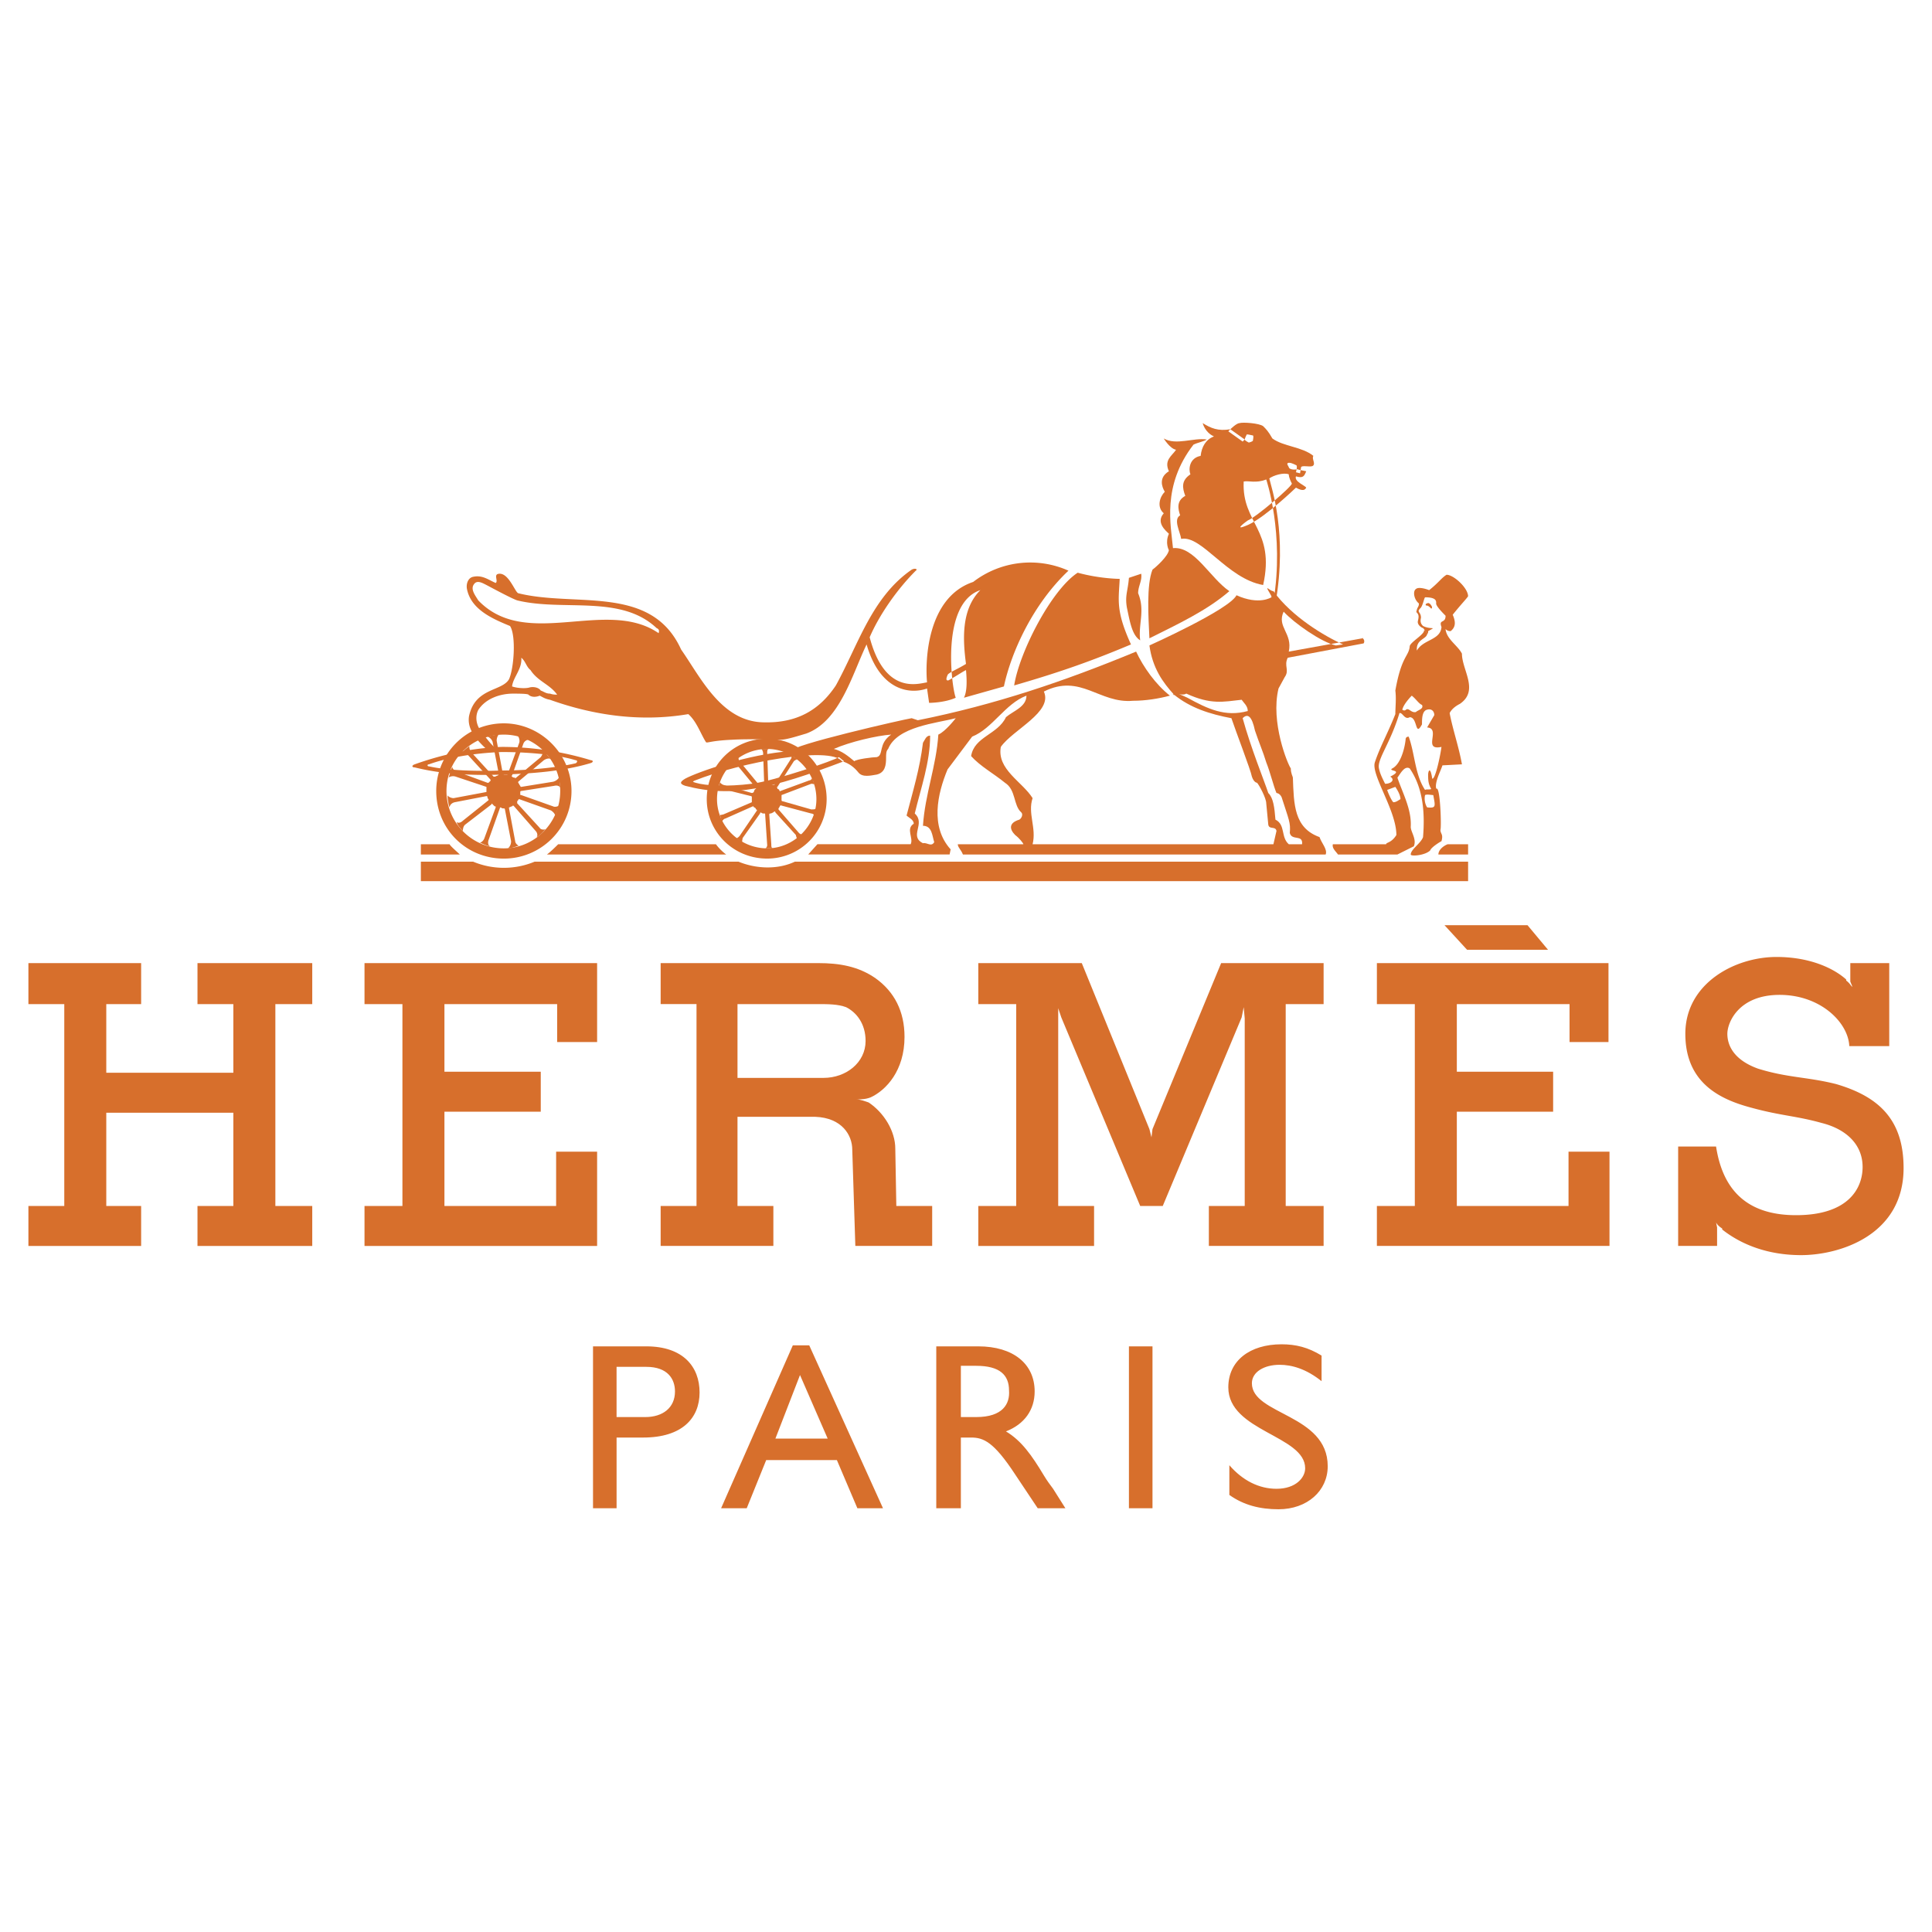
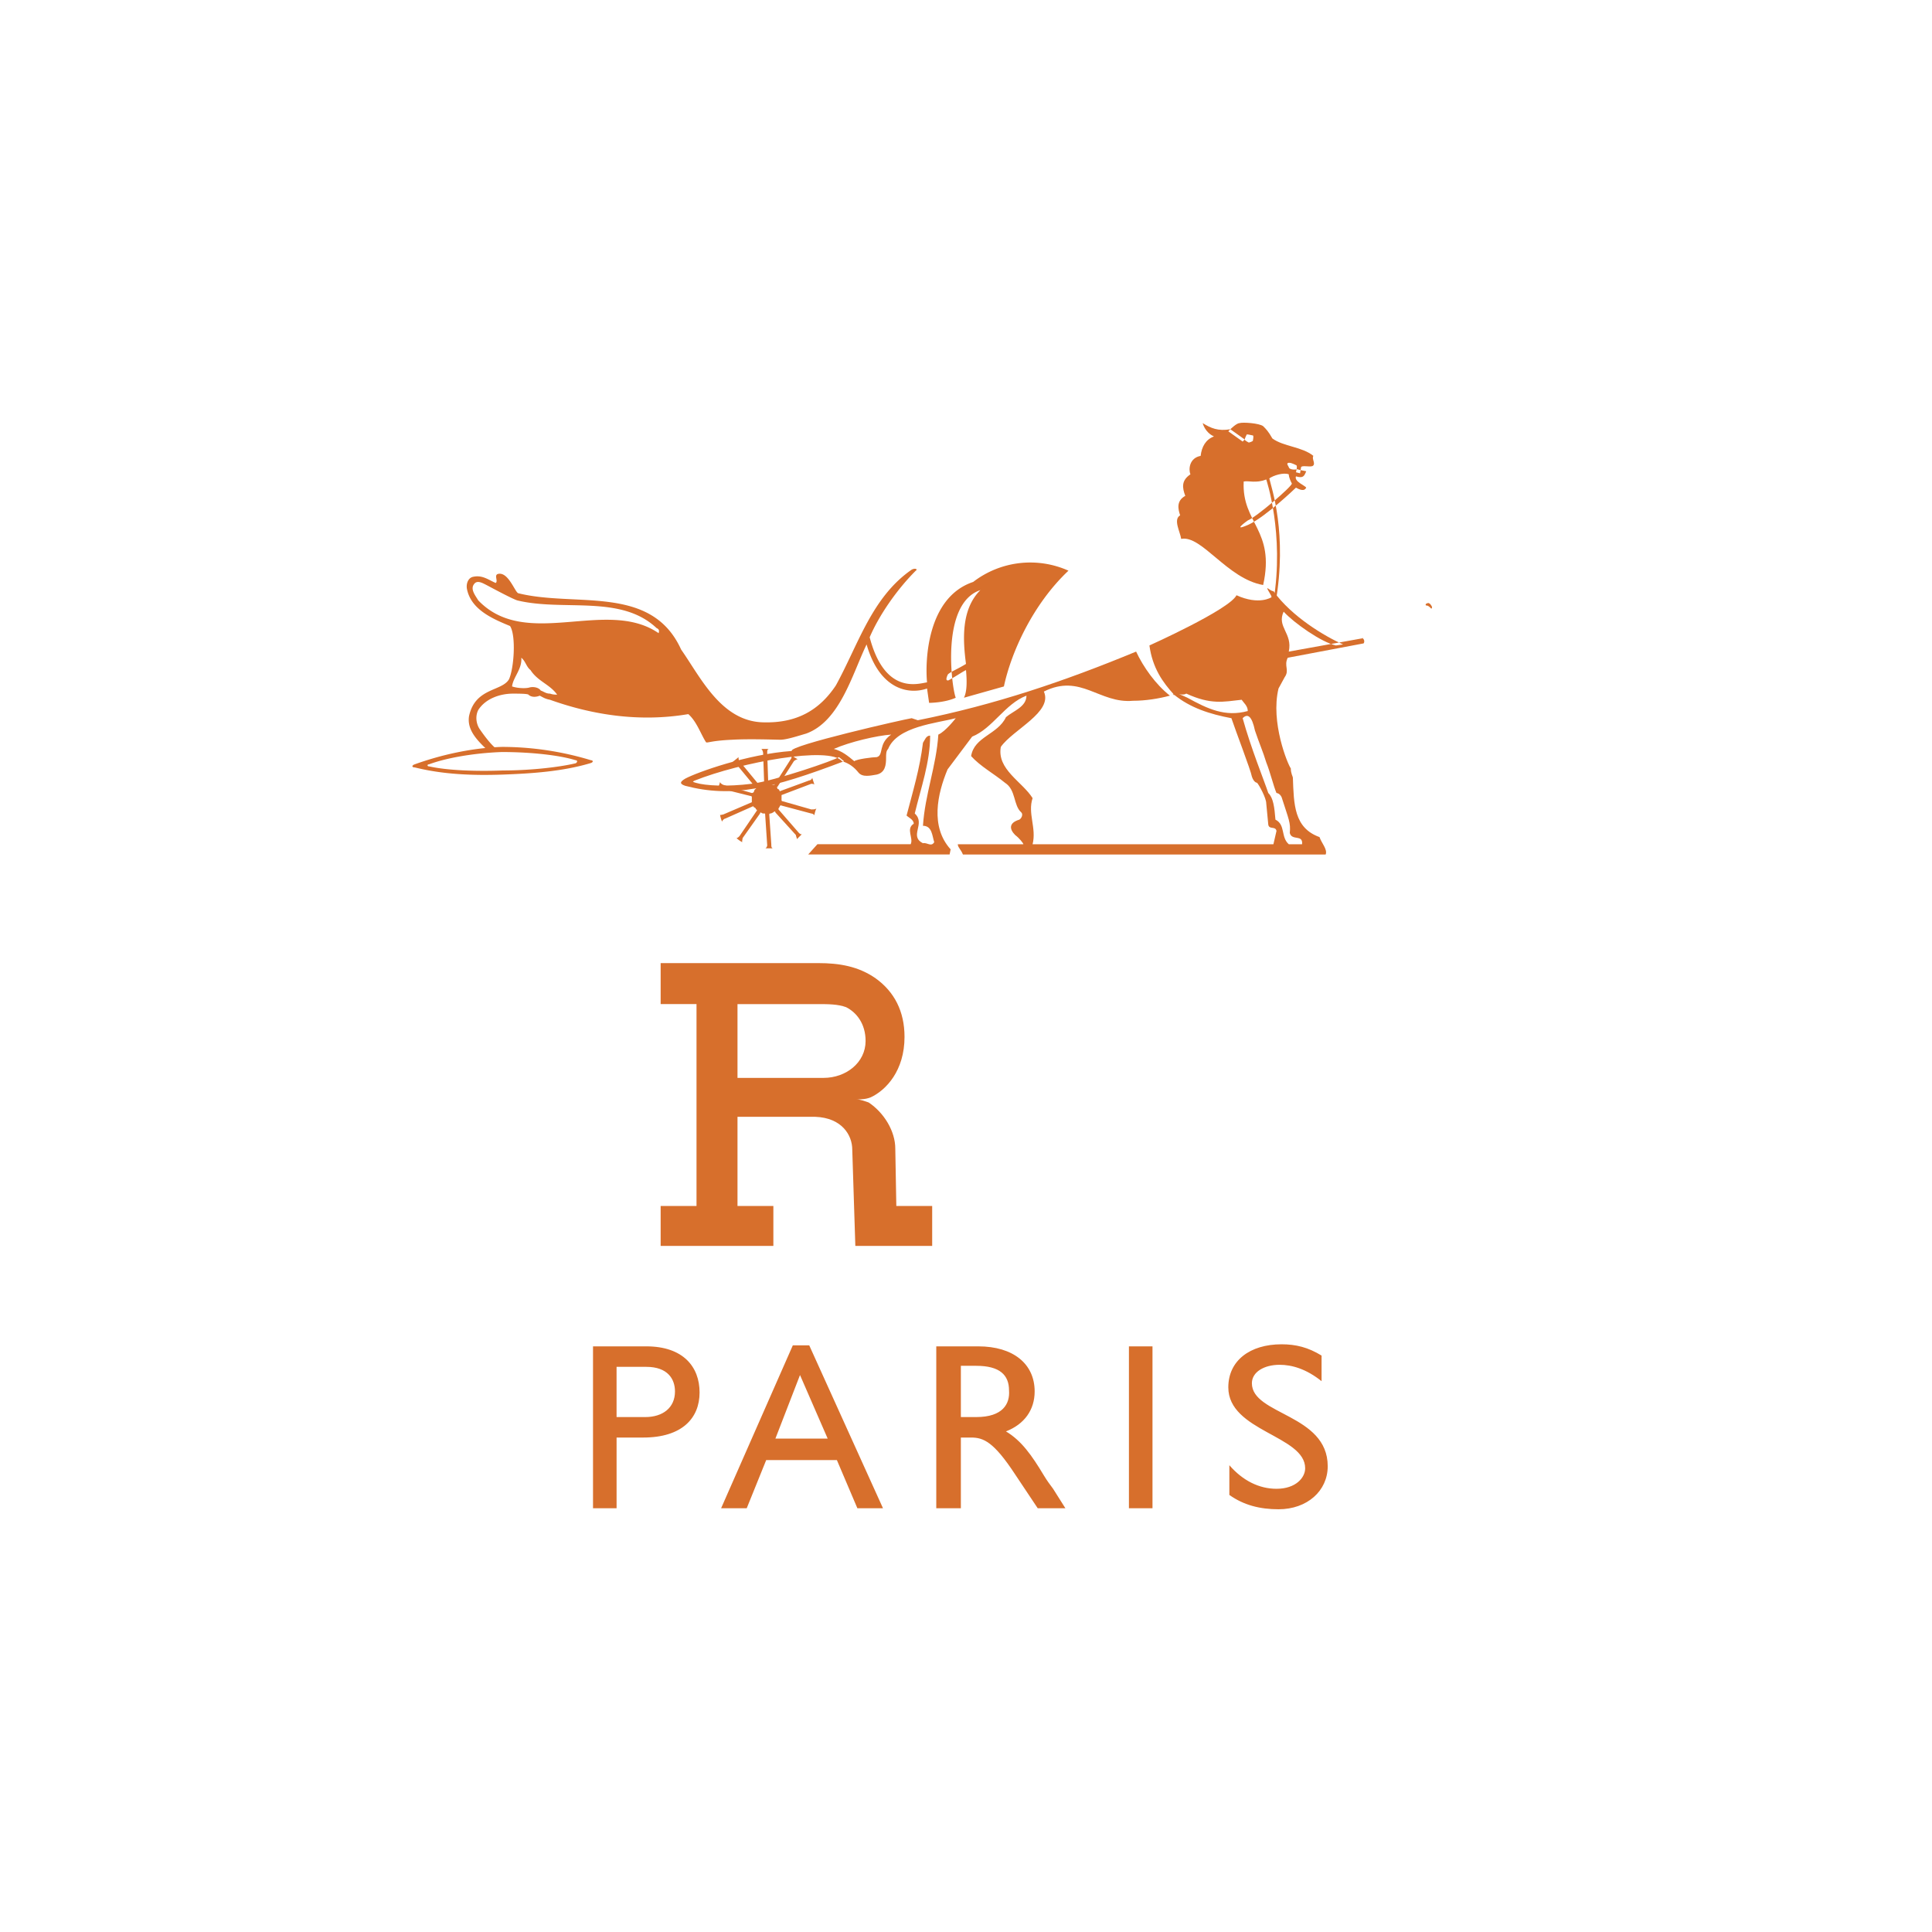
<svg xmlns="http://www.w3.org/2000/svg" width="2500" height="2500" viewBox="0 0 192.756 192.756">
  <g fill-rule="evenodd" clip-rule="evenodd">
    <path fill="#fff" d="M0 0h192.756v192.756H0V0z" />
-     <path fill="#d76f2c" d="M2.834 96.09h11.247v4.09h-3.477v6.849h12.677v-6.849h-3.578v-4.09h11.45v4.09h-3.68v20.14h3.68v3.987h-11.45v-3.987h3.578v-9.304H10.604v9.304h3.477v3.987H2.834v-3.987h3.579v-20.14H2.834v-4.09zM137.373 96.09h23.106v7.873h-3.885v-3.783h-11.246v6.748h9.609v3.986h-9.609v9.406h11.144v-5.418h4.088v9.405h-23.207v-3.987h3.783v-20.14h-3.783v-4.09zM36.367 96.09h23.207v7.873h-3.987v-3.783H44.341v6.748h9.61v3.986h-9.61v9.406h11.144v-5.418h4.089v9.405H36.367v-3.987h3.783v-20.14h-3.783v-4.09zM144.121 92.308h8.281l2.045 2.453h-8.076l-2.25-2.453zM183.174 108.154c-2.863-.717-4.805-.613-7.77-1.533-2.557-.92-3.066-2.455-3.066-3.477 0-1.125 1.123-3.885 5.213-3.885s6.85 2.76 6.953 5.111h3.986v-8.28h-3.885v1.842l.205.51v.104-.104c-.104 0-.205-.307-.615-.613v-.102c-1.123-1.023-3.475-2.25-6.951-2.25-4.191 0-9.098 2.658-9.098 7.667 0 4.908 3.475 6.543 6.543 7.361 2.965.818 4.498.818 7.053 1.533 2.453.613 4.09 2.146 4.09 4.396 0 2.045-1.328 4.805-6.645 4.805-5.215 0-7.361-2.863-7.975-6.85h-3.783v9.916h3.885v-1.84l-.102-.512s.102.307.613.613v.104c1.941 1.533 4.6 2.555 7.871 2.555 3.783 0 10.225-1.941 10.225-8.689.001-4.905-2.556-7.155-6.747-8.382zM128.275 120.32v-20.14h3.782v-4.09h-10.223l-6.85 16.562-.101.819-.205-.819-6.748-16.562H97.605v4.09h3.782v20.14h-3.782v3.987h11.551v-3.987h-3.578V100.588l.309.922 7.871 18.81h2.25l7.871-18.81.205-1.024.102 1.125v18.709h-3.579v3.987h11.45v-3.987h-3.782zM45.875 85.254H41.99v-1.022h2.863c.102.204.715.715 1.022 1.022zM143.508 85.254c0-.409.408-.818.92-1.022h2.045v1.022h-2.965zM79.305 85.969c-1.738.818-3.885.716-5.623 0H53.338a7.973 7.973 0 0 1-6.134 0H41.99v1.942h104.483v-1.942H79.305zM54.565 85.254c.307-.205 1.022-.92 1.124-1.022h15.744c.204.307.716.818 1.022 1.022h-17.89zM76.545 84.64c2.658 0 4.907-2.249 4.907-4.907 0-2.76-2.249-5.01-4.907-5.01a5.018 5.018 0 0 0-5.009 5.01c0 2.658 2.249 4.907 5.009 4.907v1.022c-3.374 0-6.032-2.658-6.032-5.929 0-3.374 2.658-6.032 6.032-6.032 3.271 0 5.929 2.658 5.929 6.032a5.933 5.933 0 0 1-5.929 5.929V84.64zM57.018 78.916c0-3.681-3.067-6.748-6.747-6.748-3.783 0-6.748 3.067-6.748 6.748 0 3.783 2.965 6.747 6.748 6.747 3.68 0 6.747-2.965 6.747-6.747h-1.125c0 3.169-2.556 5.725-5.623 5.725a5.716 5.716 0 0 1-5.725-5.725c0-3.169 2.556-5.623 5.725-5.623a5.607 5.607 0 0 1 5.623 5.623h1.125z" />
    <path d="M79.714 83.107l-2.044-2.352v-.102c.103-.102.103-.205.204-.307l3.067.818c.102 0 .307.102.307.204 0-.102.103-.511.204-.715-.102.102-.307.102-.511.102l-2.862-.817c-.103 0-.103-.103-.103-.103v-.512l2.965-1.125s.307 0 .307.102c0-.102-.205-.613-.205-.715 0 .102-.205.307-.307.307l.205-.103-3.067 1.125c0 .102 0 0-.102 0a.22.22 0 0 0-.205-.205c0-.103-.102-.205 0-.205l1.636-2.556c.103-.102.307-.205.409-.205-.103 0-.511-.307-.716-.409.103 0 .103.307 0 .409l-1.636 2.556h-.204s-.205-.102-.307-.102c0 0-.103 0-.103-.103l-.102-2.964c0-.205 0-.409.205-.409h-.818c.103 0 .205.307.205.409l.103 2.964c0 .103-.103.103-.103.103s-.205.102-.307.205c0 0-.102 0-.102-.103l-1.942-2.351c-.103-.102-.103-.307-.103-.409-.102.103-.511.409-.613.511.102 0 .307.103.409.205l1.942 2.351v.103c-.103 0-.205.205-.205.307 0 0-.102.102-.205.102l-2.862-.818c-.205-.102-.307-.205-.307-.307 0 .102-.205.613-.205.716 0 0 .307-.103.409 0l2.862.716c.103 0 .103.102.103.102v.511l-2.862 1.227c-.103 0-.307.102-.307 0 0 .102.102.511.204.716 0-.103.205-.307.307-.307l2.761-1.227c.102 0 .102.103.102.103.102 0 .205.102.205.204.102 0 .102.103.102.103l-1.738 2.556c-.103.103-.205.204-.307.204.102.103.511.409.613.409-.103 0 0-.307 0-.409l1.738-2.453c0-.103.102-.103.102-.103.103.103.205.103.307.103.102 0 .102 0 .102.102l.205 3.067c0 .103-.103.307-.205.307h.818c-.205 0-.205-.204-.205-.409l-.204-2.965c0-.102.102-.102.102-.102.102 0 .307-.103.409-.205 0 0 .103 0 .103.102l2.044 2.25c0 .102.102.306.102.409l.511-.511c-.101.103-.305-.102-.305-.102zM50.066 75.03c2.862 0 5.725.307 7.361.818.204 0 .204.204 0 .307-1.738.409-4.601.715-7.259.715-2.658.103-5.521 0-7.361-.409-.204 0-.204-.205 0-.205 1.637-.612 4.397-1.123 7.259-1.226v-.511c-3.067.103-6.134.818-8.69 1.738-.307.102-.307.307 0 .307 2.863.716 5.828.818 8.792.716 2.863-.103 5.93-.307 8.69-1.125.409-.103.307-.307.102-.307a30.61 30.61 0 0 0-8.894-1.33v.512z" fill="#d76f2c" />
    <path d="M80.43 73.19c-.716.205-1.943.613-2.556.613-.511 0-3.066-.102-4.805 0-2.352.102-2.556.409-2.658.205-.511-.818-.92-2.045-1.738-2.761-4.805.818-9.508.103-13.801-1.431v-.614c.307.103.511.103.715.103-.715-1.022-1.942-1.33-2.658-2.454-.409-.307-.511-.92-.92-1.227.102 1.125-.818 1.943-.92 2.862.613.205 1.431.205 1.738.103.409-.103.92 0 1.125.307.307.102.511.307.92.307v.614c-.512-.103-.613-.205-1.022-.409-.511.205-.92.102-1.125-.102-.103-.103-1.125-.103-1.534-.103-1.329 0-2.76.511-3.476 1.636-.307.613-.205 1.329.102 1.84.205.307 1.125 1.636 1.738 2.044l-.818.205c-1.227-1.125-2.147-2.147-1.942-3.476.614-2.862 3.271-2.454 3.987-3.68.511-1.125.715-4.396.102-5.316-1.738-.716-3.884-1.636-4.294-3.681-.102-.511.103-1.125.614-1.227.919-.204 1.533.307 2.249.614.307-.205-.307-.92.409-.92.92 0 1.533 1.84 1.84 1.943l-.102.715c-.613-.204-2.863-1.431-3.067-1.533-.409-.205-.92-.512-1.227-.103-.409.511.103 1.125.409 1.636 4.805 5.009 12.779-.307 17.993 3.271.102-.307 0-.409-.205-.511-3.578-3.373-9.303-1.635-13.903-2.76l.102-.715c5.725 1.431 13.291-.92 16.255 5.623 1.942 2.761 3.987 7.156 8.178 7.259 3.374.102 5.623-1.227 7.259-3.681 2.249-4.089 3.578-8.792 7.565-11.552.409-.205.613 0 .409.102-1.942 1.942-3.681 4.499-4.601 6.646 1.533 5.827 4.907 4.6 5.725 4.498-.205-2.147 0-8.485 4.601-10.019a9.334 9.334 0 0 1 9.508-1.125c-3.578 3.374-5.725 8.179-6.441 11.552l-3.987 1.125c.307-.614.307-1.636.205-2.76-.409.204-.818.511-1.738 1.022-.409.102-.103-.511-.103-.511 0-.204 1.022-.613 1.84-1.124-.307-2.352-.511-5.419 1.431-7.361-3.986 1.329-2.862 9.712-2.453 10.735-1.125.511-2.658.511-2.658.511l-.205-1.432c-1.738.614-4.703.205-6.032-4.396-1.43 2.964-2.657 7.666-6.03 8.893zM142.793 60.718c-.205-.205-.309-.307-.512-.307-.104-.102 0-.205.102-.205.102-.102.307 0 .41.205.102.102.102.307 0 .307z" fill="#d76f2c" />
-     <path d="M51.293 80.449l2.146 2.454c.205.205.205.511.103.614.307-.103.716-.614.92-.818-.103.102-.511.102-.613-.103L51.6 80.142v-.204l.102-.103c0-.102.102-.102.102-.102l3.169 1.125c.307.204.409.409.409.511.103-.204.307-.817.409-1.022-.103.103-.409.205-.613.103l-3.169-1.125c-.102 0-.102 0-.102-.102v-.205c0-.102.102-.102.102-.102l3.271-.511c.409-.103.613.102.613.204 0-.204-.102-.92-.102-1.125 0 .103-.205.409-.613.511l-3.169.511c-.102 0-.102-.102-.102-.102-.103-.103-.103-.205-.205-.307v-.102l2.556-2.146c.307-.205.613-.205.715-.103-.204-.205-.613-.716-.817-.92.103.102 0 .409-.205.715l-2.454 2.045c-.103.102-.103.102-.103 0-.102 0-.204 0-.306-.103 0 0-.102-.102 0-.102l1.125-3.169a.616.616 0 0 1 .511-.409c-.205-.102-.92-.409-1.125-.409.102 0 .307.409.204.715l-1.125 3.067c0 .103-.102.103-.102.103h-.307l-.103-.103-.613-3.271c0-.409.205-.613.205-.613-.205 0-.818.103-1.125.205.102 0 .409.205.511.511l.614 3.169c0 .103 0 .103-.103.205-.102 0-.204.102-.307.102h-.102L47 75.03c-.205-.307-.205-.613-.102-.613-.205.102-.716.511-.818.716.103 0 .409 0 .614.204l2.249 2.454v.103l-.205.204h-.102l-3.067-1.124c-.307-.103-.511-.409-.409-.511-.205.307-.307.92-.409 1.125.102-.103.409-.205.715-.103l3.067 1.022v.511l-3.271.613c-.307 0-.613-.204-.613-.307 0 .307.103 1.022.205 1.227 0-.103.102-.409.511-.511l3.169-.613s.103 0 .103.102 0 .102.102.205v.102l-2.556 2.044c-.307.307-.614.205-.614.103 0 .307.511.818.614.92 0-.102 0-.409.205-.613l2.658-2.044c0-.103 0-.103.102 0l.205.204c.103 0 .103 0 .103.103l-1.125 3.066c-.103.307-.409.512-.511.409.205.103.818.409 1.125.409-.205 0-.307-.307-.205-.613l1.125-3.169s0-.102.103-.102c.102.102.204.102.307.102 0 0 .102 0 .102.102l.614 3.169c0 .409-.205.613-.307.715.307 0 .92-.204 1.125-.307-.102.103-.409-.204-.409-.409l-.613-3.271v-.102c.102 0 .205-.103.307-.103.097-.103.097-.103.199 0zM141.361 61.126c-.104-.102 0-.204 0-.307.102-.307.203-.307.203-.613-.51-.409-.613-1.227-.307-1.431.307-.307 1.33.102 1.33.102.92-.715 1.227-1.227 1.738-1.533.715 0 2.146 1.329 2.146 2.147-.205.307-.717.818-1.533 1.84.307.715.307 1.227-.205 1.636-.102 0-.307 0-.512-.205.104 1.022 1.227 1.635 1.637 2.454 0 1.636 1.738 3.68-.205 5.009-.408.205-.818.511-1.021.92.307 1.636.92 3.374 1.227 5.112l-1.943.102c-.203.614-.816 1.738-.613 2.352 0 0-.102-.103.104 0 .307.409.408 3.783.307 4.089 0 .409.307.409.102 1.125-.205.102-1.021.613-1.125.92-.512.511-1.941.614-1.941.409 0-.511 1.021-1.125 1.227-1.738.203-2.454 0-4.908-1.33-6.85-.51-.307-.92.511-1.227.92.512 1.533 1.432 3.169 1.33 4.907 0 .511.613 1.227.307 1.942l-1.637.818h-5.93c-.203-.307-.613-.614-.51-1.022h5.314c0-.205.512-.102 1.023-.92 0-2.454-2.557-6.032-2.146-7.259.51-1.534 1.227-2.76 2.043-4.805l.41-.102c-.92 3.067-2.25 4.601-2.045 5.521.102.511.307.92.613 1.533l.205.613c.102.307.408 1.022.613 1.227.307 0 .512-.205.715-.307 0-.409-.307-.92-.512-1.227l-.816.307-.205-.613c.613 0 1.021-.409.512-.716 1.432-.715-.307-.511.203-.817.818-.409 1.229-1.943 1.33-2.863 0-.205.102-.307.307-.307.613 1.636.613 3.783 1.635 5.316v.511c-.102.409 0 .92.205 1.227.92.102.818-.103.613-1.227-.203 0-.613-.102-.818 0v-.511c.104-.102.512 0 .615-.102-.309-.511-.309-.92-.309-1.431 0-.307.205-.92.41.409.307.102.818-2.352.92-3.169-1.943.409 0-1.84-1.432-1.942l.717-1.227c0-.409-.307-.716-.818-.511l-.41-.512c-.307-.102-.613-.613-1.021-.92-.307.307-.818.92-.92 1.329-.102.103.205.204.307.103.307-.307.512.306 1.021.204.205-.204.818-.307.613-.716l.41.512c-.41.204-.41.919-.41 1.431-.715 1.329-.408-.715-1.227-.715-.51.307-.715-.511-1.021-.409l-.41.102c0-.715.104-1.533 0-2.351.615-3.476 1.33-3.374 1.432-4.396 0-.409 1.533-1.227 1.432-1.636.102 0 .307.307.307.409-.102.511-1.125.511-1.021 1.635.613-1.125 2.352-1.022 2.453-2.351-.307-.818.408-.307.408-1.125-.203-.205-.816-.818-.92-1.125-.102-.103.307-.716-1.125-.716-.102.103-.203.716-.408 1.022-.102.103-.307.307-.205.409 0 .102.205.204.205.613-.102.409 0 .614.205.818.818.409 1.432 0 .51.512 0 .102 0 .204-.102.307 0-.103-.307-.511-.408-.614-.104 0-.613-.307-.512-.715.099-.408.099-.612-.104-.818zM113.859 57.242c.104.716-.307 1.227-.307 1.943.717 1.738 0 3.067.205 4.703-.818-.511-1.021-1.84-1.328-3.271-.205-1.227.102-1.636.203-2.965l1.227-.41zM111.713 57.753c-.102 2.146-.408 3.169 1.125 6.543-3.885 1.635-7.055 2.76-11.654 4.089.51-3.271 3.68-9.508 6.338-11.246 2.249.614 4.191.614 4.191.614z" fill="#d76f2c" />
    <path d="M101.693 81.778c-1.021.307-1.021.92-.408 1.534.408.306.818.818.818.92H95.56c0 .307.307.511.511 1.022h36.19c.205-.511-.408-1.125-.613-1.738-2.557-.92-2.557-3.271-2.658-5.93 0-.103-.205-.409-.205-.92-.307-.409-2.043-4.601-1.227-7.975l.613-1.124c.512-.716-.102-1.125.307-1.943l7.566-1.431c.102-.103.102-.409-.102-.511 0-.102.102 0 0 0l-7.361 1.329c.408-1.84-1.227-2.454-.512-3.987 1.021 1.124 3.783 3.066 5.215 3.373l.716-.101c-1.84-.818-5.111-2.761-6.951-5.316-.205 0-.41-.205-.613-.307 0 .204.51.818.408.92 0 0-1.227.818-3.477-.205-.715 1.431-8.689 5.009-8.689 5.009.307 2.25 1.33 3.681 2.453 4.908.104.204-.307-.205 0 0 1.637 1.329 3.578 1.942 5.727 2.351.408 1.227 1.941 5.214 2.043 5.827.205.613.512.613.512.613.205.205.92 1.534.92 2.045l.205 2.147c.102.511.715.102.818.613l-.307 1.329h1.533c-.818-.715-.307-1.942-1.33-2.454-.102-1.227-.203-2.147-.715-2.658-.408-1.227-1.738-4.498-2.557-7.463l.512-.716c-2.25.614-3.986-.204-6.031-1.329-1.533-.716-.613-.103-.104-.409 2.455 1.125 3.682.818 5.521.614.205.307.613.613.613 1.124l-.512.716c.512-.511.92-.205 1.227 1.227.41 1.227.818 2.146 1.125 3.169.41 1.022.717 2.352 1.023 3.067 0 0 .307 0 .51.409.717 2.249.92 2.556.818 3.578.205.818 1.33.103 1.227 1.125h-26.887c.408-1.636-.512-3.067 0-4.601-1.023-1.636-3.578-2.862-3.17-5.112 1.227-1.738 5.215-3.476 4.295-5.521 3.68-1.84 5.52 1.227 8.895.92 1.227 0 2.555-.205 3.68-.511-1.432-1.125-2.658-2.862-3.373-4.396-7.156 2.964-14.109 5.316-21.777 6.85l-.613-.205c-.715.102-12.37 2.76-11.961 3.271-4.396.307-9.508 2.147-10.632 2.76-.511.307-.614.511 0 .716 4.703 1.227 8.587.307 15.846-2.454l-.511-.409c-.409.307-6.338 2.352-8.69 2.658-2.454.307-4.601.205-5.623-.103-.307-.102-.307-.102-.103-.204 4.601-1.84 13.495-3.476 14.722-1.942.715.205 1.227.613 1.636 1.125s1.227.307 1.84.205c.817-.205.92-.92.92-1.636l-.92-.103c-.409 0-2.045.205-2.249.409-.613-.511-1.227-1.022-2.045-1.227 1.636-.715 4.294-1.329 5.725-1.431-1.329.92-.715 2.044-1.431 2.249l.92.103c0-.409 0-.716.205-.92.92-2.249 4.805-2.556 6.747-3.067 0 0-1.022 1.329-1.738 1.636-.204 3.169-1.329 5.93-1.534 9.099.92 0 .92 1.022 1.125 1.636-.307.511-.716 0-1.125.103-1.431-.716.307-1.942-.818-2.965.614-2.556 1.534-5.112 1.534-7.77-.409 0-.511.409-.716.715-.307 2.556-1.022 4.907-1.635 7.258.204.205.716.409.716.818-.818.511 0 1.431-.307 2.044h-9.303l-.92 1.022h14.108l.102-.511c-2.044-2.249-1.329-5.521-.307-7.974l2.454-3.271c2.045-.818 3.272-3.271 5.418-4.089 0 1.125-1.33 1.533-2.045 2.147-.818 1.738-3.17 1.942-3.476 3.885.919 1.022 2.25 1.738 3.375 2.658 1.123.716.816 2.249 1.635 2.965.206.207 0 .616-.205.718z" fill="#d76f2c" />
-     <path d="M117.336 44.872c-.408.613-1.227 1.022-.715 2.147-1.023.614-.717 1.534-.41 2.045-.512.511-.818 1.534-.102 2.147-.818.92.205 1.738.512 2.044-.41.92 0 1.636 0 1.636-.104.613-1.229 1.636-1.637 1.942-.613 1.534-.408 4.703-.307 6.85 2.863-1.431 5.725-2.76 7.975-4.703-1.943-1.329-3.477-4.498-5.623-4.294-.205-2.249-1.125-6.236 2.045-10.325.408-.205 1.021-.307 1.328-.512-1.328-.204-3.066.613-4.293-.102 0 .001.614 1.023 1.227 1.125z" fill="#d76f2c" />
    <path d="M124.186 43.849c0 .103.408.307.408.307s.41-.102.41-.204.102-.409 0-.511c-.104 0-.41-.102-.613-.102 0-.001-.205.409-.205.51l-.205.205-1.432-1.022.205-.205s.613-.614.92-.614c.307-.102 1.943 0 2.352.307.307.307.512.511.92 1.227 1.125.817 2.965.817 4.09 1.737-.205.307.307.818-.102 1.022-.307.103-1.023-.102-1.125.103l-.102.613-.41-.103s.205-.715 0-.715c-.205-.102-.613-.307-.818-.205-.102.103 0 .205.104.409 0 .204.51.307.818.204l.408.103.512.102c-.205.511-.307.715-1.023.511-.205.511.92.92 1.023 1.125-.104.205-.307.409-1.023 0 0 0-2.965 2.863-4.703 3.681-1.84.818-.102-.409-.102-.409.818-.307 4.396-3.374 4.396-3.68-.104-.205-.307-.613-.307-.92-.512-.205-1.533.102-1.943.408.205.92 1.84 5.521.613 12.473l-.203-.204c1.123-6.748-.717-12.166-.717-12.166-1.021.409-1.738.103-2.248.205-.205 4.191 3.168 4.805 1.941 10.326-3.578-.613-6.133-5.01-8.178-4.601-.104-.716-.818-1.942-.104-2.352-.203-.613-.408-1.431.512-1.942-.307-.818-.408-1.533.512-2.146-.205-.512-.104-1.636 1.021-1.841.104-.92.512-1.636 1.33-1.942-.92-.409-1.125-1.329-1.125-1.329.818.512 1.533.818 2.76.614l1.433 1.021zM89.426 120.32l-.103-5.725c0-1.738-1.124-3.58-2.658-4.602-.307-.102-.818-.307-1.227-.307.409 0 .92 0 1.432-.205 1.533-.715 3.374-2.658 3.374-6.031 0-2.557-1.022-4.498-2.863-5.828-1.738-1.227-3.68-1.533-5.725-1.533H65.913v4.09h3.578v20.141h-3.578v3.986h11.246v-3.986H73.58v-8.895h7.77c2.658.102 3.68 1.84 3.68 3.271l.307 9.609h7.667v-3.986h-3.578v.001zm-7.259-12.779H73.58v-7.361h8.077c.92 0 1.942 0 2.76.307 1.022.512 1.943 1.637 1.943 3.373-.001 2.148-1.943 3.681-4.193 3.681zM64.481 134.326c3.681 0 5.316 2.045 5.316 4.6 0 2.557-1.738 4.498-5.623 4.498h-2.658v7.055h-2.351v-16.152h5.316v-.001zm-2.965 7.055h2.863c1.738 0 2.964-.922 2.964-2.557 0-1.227-.715-2.453-2.863-2.453h-2.965v5.01h.001zM88.097 150.479h-2.556l-2.044-4.805h-7.054l-1.942 4.805h-2.556l7.156-16.256h1.636l7.36 16.256zm-10.734-6.952h5.214l-2.76-6.34-2.454 6.34zM114.984 150.479h-2.351v-16.153h2.351v16.153zM131.854 137.801c-1.533-1.227-2.965-1.635-4.191-1.635-1.533 0-2.762.715-2.762 1.84 0 3.17 7.566 3.066 7.566 8.281 0 2.453-2.045 4.293-4.908 4.293-1.84 0-3.475-.408-4.906-1.43v-2.965c1.328 1.533 2.965 2.352 4.703 2.352 1.941 0 2.861-1.125 2.861-2.045 0-3.271-7.668-3.682-7.668-8.076 0-2.658 2.148-4.295 5.316-4.295 1.432 0 2.658.307 3.988 1.125v2.555h.001zM105.068 148.537c-.307-.41-.613-.818-.92-1.33-1.227-2.045-2.25-3.477-3.783-4.396 1.84-.715 2.863-2.146 2.863-3.986 0-2.76-2.148-4.498-5.623-4.498h-4.192v16.152h2.453v-7.055h1.022c1.226 0 2.25.41 4.396 3.682l2.25 3.373h2.76l-1.226-1.942zm-7.668-7.156h-1.534v-5.113H97.4c2.352 0 3.271.92 3.271 2.455.102 1.328-.612 2.658-3.271 2.658z" fill="#d76f2c" />
  </g>
</svg>